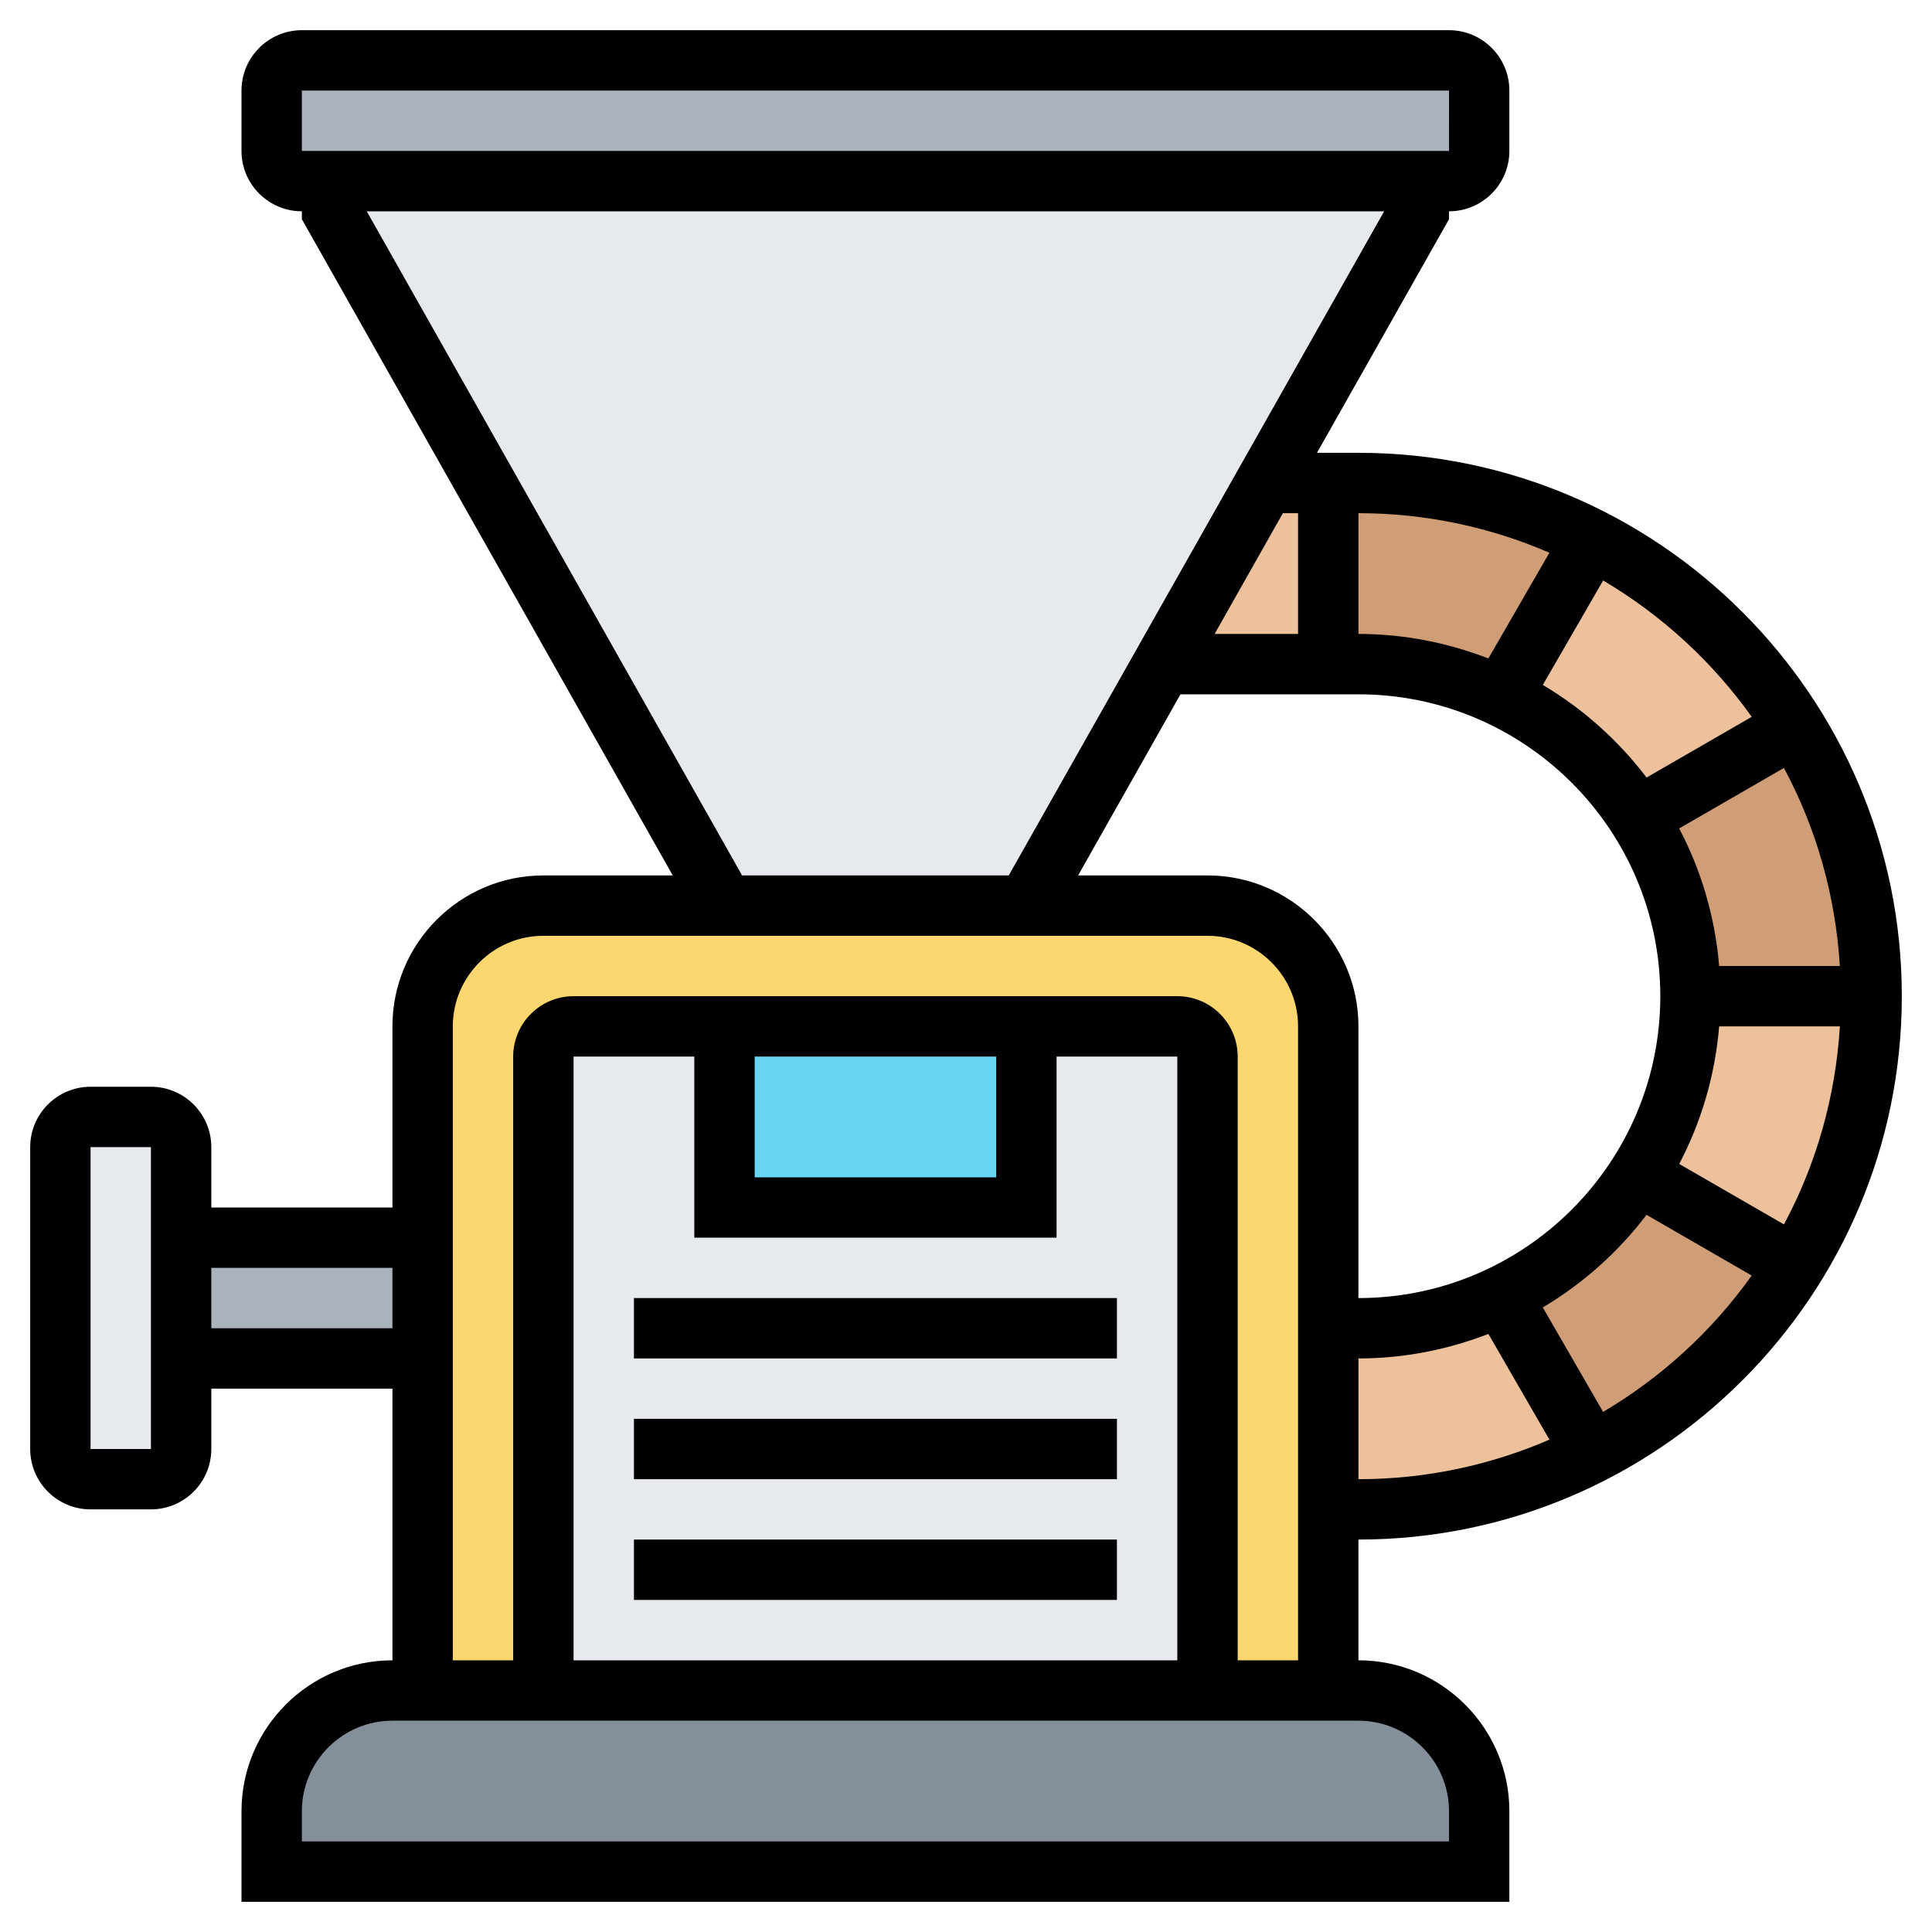
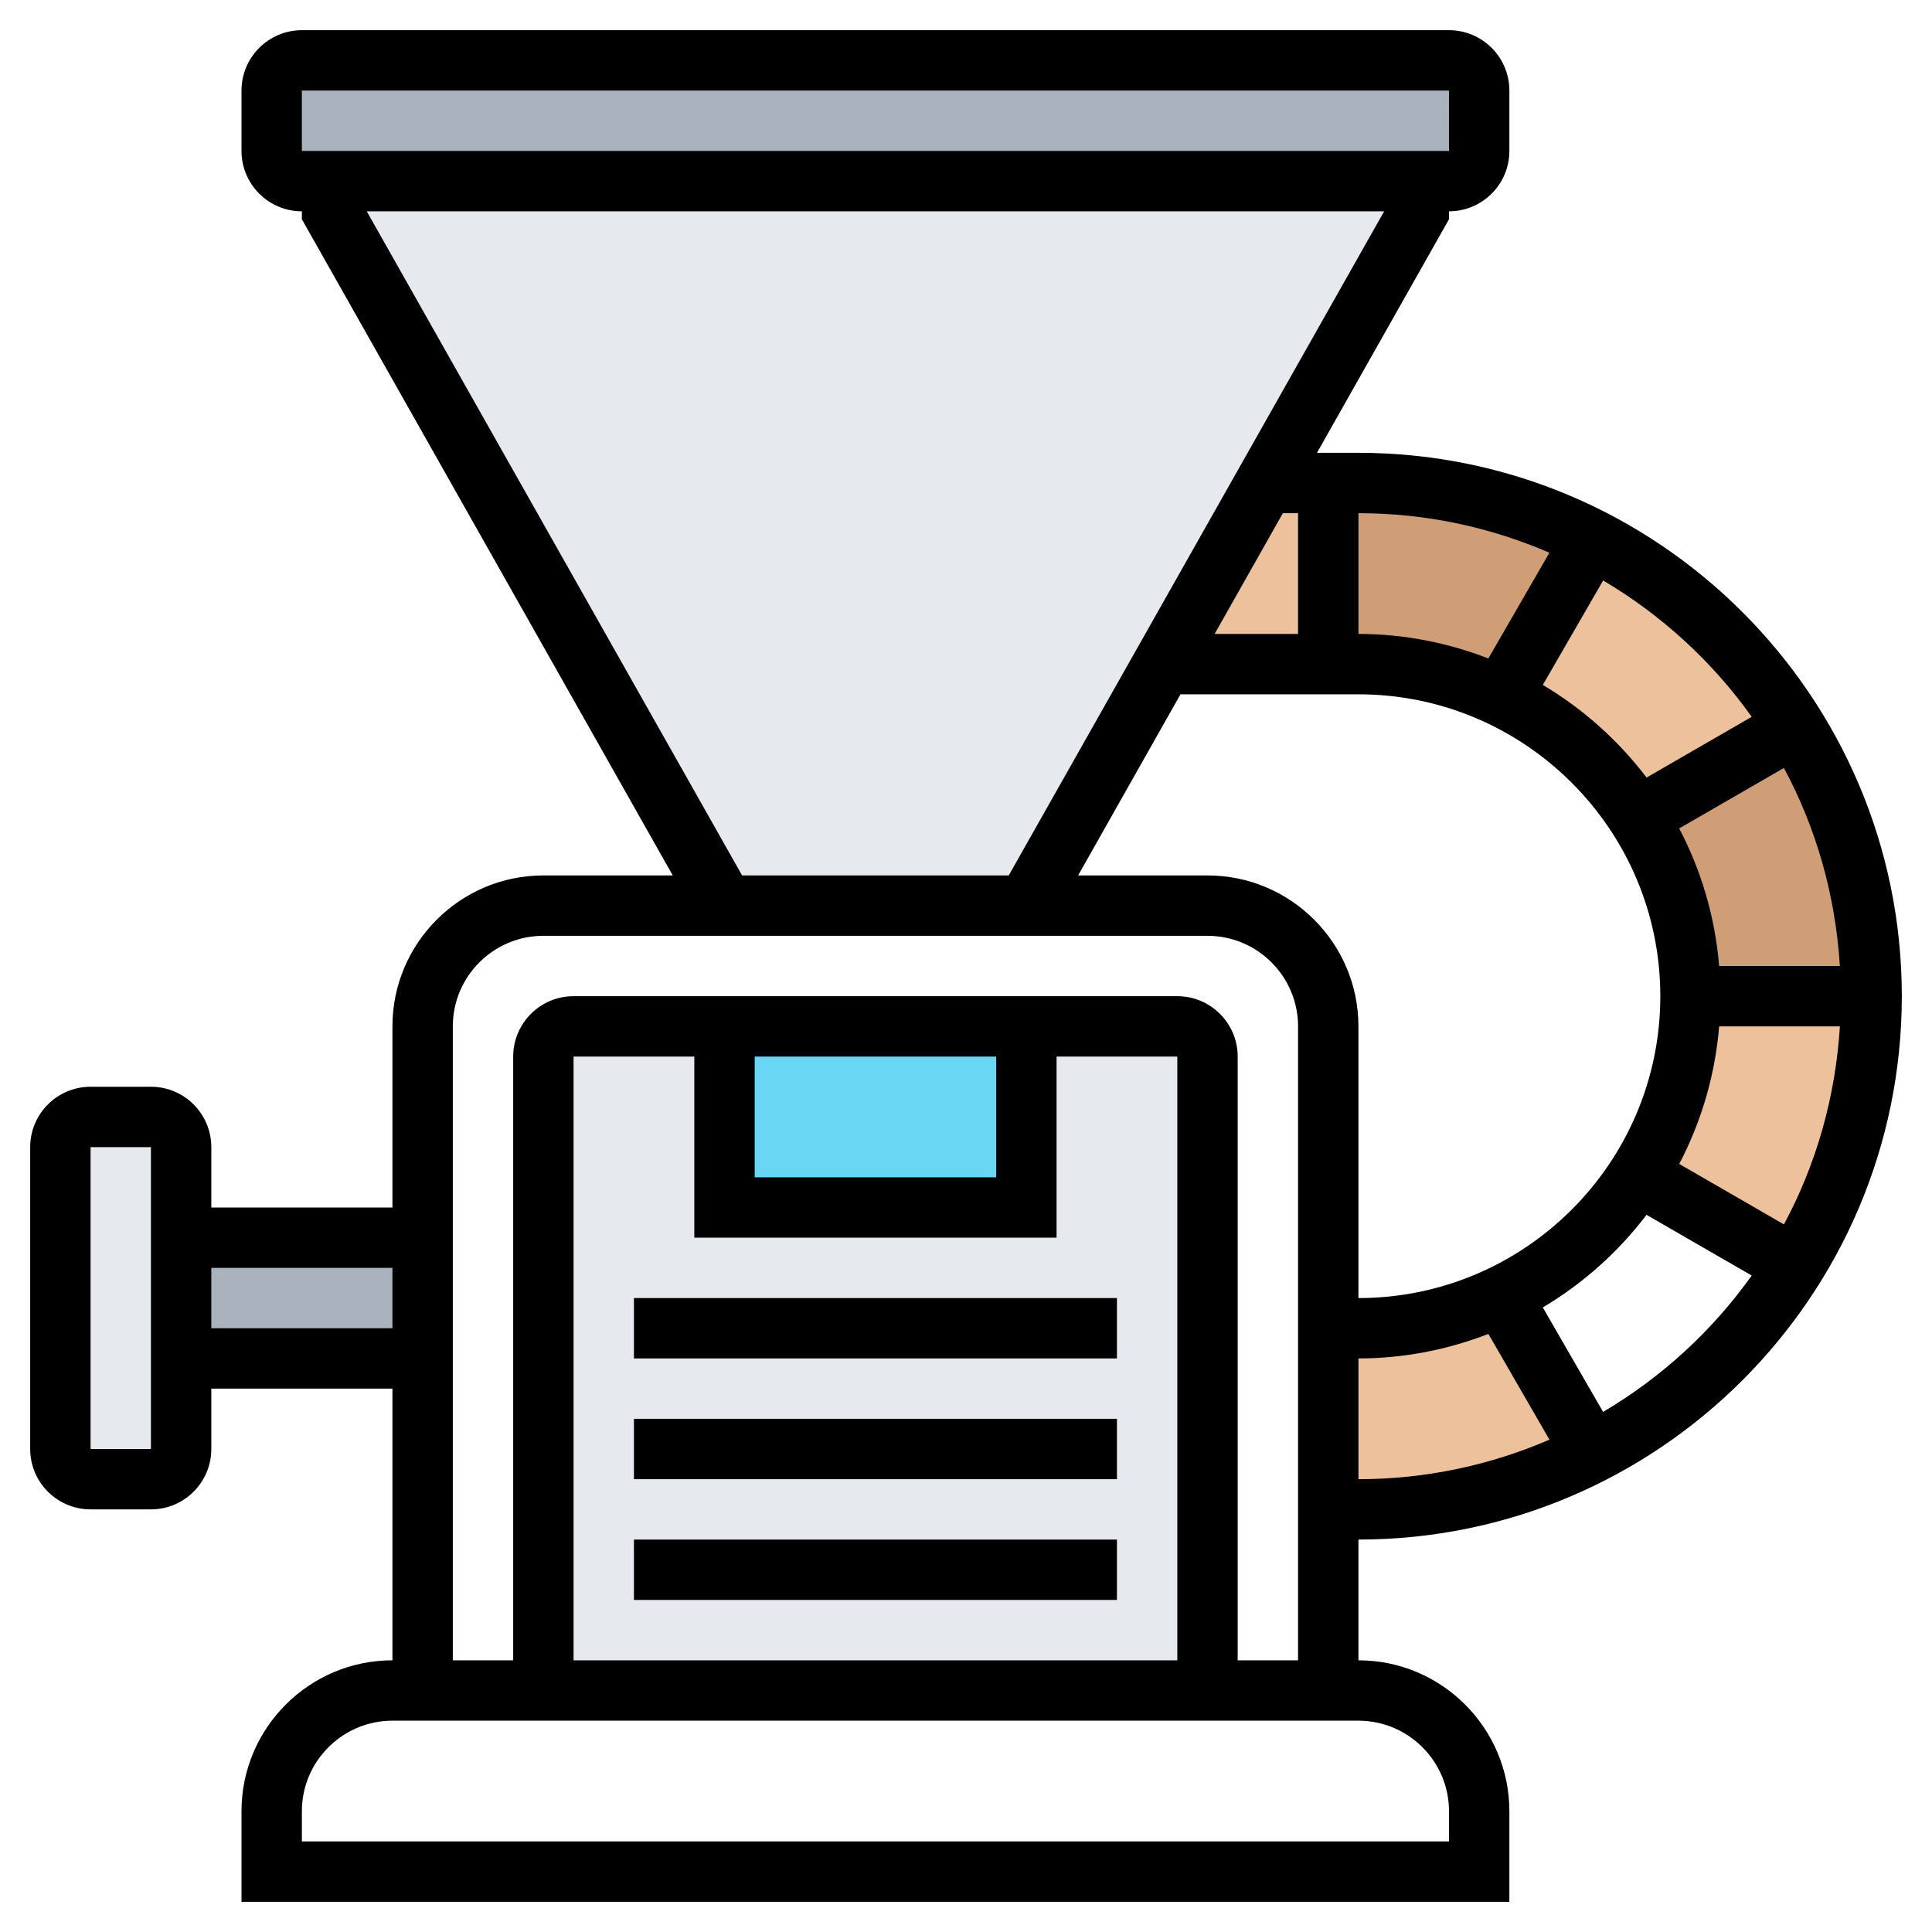
<svg xmlns="http://www.w3.org/2000/svg" width="1024" height="1024" version="1.1" id="Layer_1_1_" x="0px" y="0px" viewBox="0 0 64 64" style="enable-background:new 0 0 64 64;" xml:space="preserve">
  <g>
    <g>
-       <path style="fill:#CF9E76;" d="M54.26,38.93l5.2,3c-1.63,2.63-3.96,4.78-6.72,6.19l-3.01-5.18 C51.59,42.05,53.16,40.65,54.26,38.93z" />
      <path style="fill:#CF9E76;" d="M62,33h-6c0-2.19-0.64-4.22-1.74-5.93l5.2-3C61.07,26.67,62,29.73,62,33z" />
      <path style="fill:#CF9E76;" d="M52.74,17.88l-3.01,5.18C48.3,22.38,46.69,22,45,22h-1v-6h1C47.78,16,50.42,16.68,52.74,17.88z" />
      <path style="fill:#ECC19C;" d="M49.73,42.94l3.01,5.18C50.42,49.32,47.78,50,45,50h-1v-6h1C46.69,44,48.3,43.62,49.73,42.94z" />
      <path style="fill:#ECC19C;" d="M56,33h6c0,3.27-0.93,6.33-2.54,8.93l-5.2-3C55.36,37.22,56,35.19,56,33z" />
      <path style="fill:#ECC19C;" d="M59.46,24.07l-5.2,3c-1.1-1.72-2.67-3.12-4.53-4.01l3.01-5.18C55.5,19.29,57.83,21.44,59.46,24.07z " />
      <polygon style="fill:#ECC19C;" points="44,16 44,22 38.52,22 41.93,15.96 42,16 " />
      <path style="fill:#AAB2BD;" d="M49,3v2c0,0.55-0.45,1-1,1h-1H11h-1C9.45,6,9,5.55,9,5V3c0-0.55,0.45-1,1-1h38 C48.55,2,49,2.45,49,3z" />
      <polygon style="fill:#E6E9ED;" points="47,6 47,7 41.93,15.96 38.52,22 34,30 24,30 11,7 11,6 " />
      <path style="fill:#E6E9ED;" d="M6,45v3c0,0.55-0.45,1-1,1H3c-0.55,0-1-0.45-1-1V38c0-0.55,0.45-1,1-1h2c0.55,0,1,0.45,1,1v3V45z" />
      <rect x="6" y="41" style="fill:#AAB2BD;" width="8" height="4" />
-       <path style="fill:#838F9B;" d="M49,60v2H9v-2c0-2.21,1.79-4,4-4h1h4h22h4h1C47.21,56,49,57.79,49,60z" />
-       <path style="fill:#FCD770;" d="M44,50v6h-4V35c0-0.55-0.45-1-1-1h-5H24h-5c-0.55,0-1,0.45-1,1v21h-4V45v-4v-7c0-2.21,1.79-4,4-4h6 h10h6c2.21,0,4,1.79,4,4v10V50z" />
      <path style="fill:#E6E9ED;" d="M40,35v21H18V35c0-0.55,0.45-1,1-1h5v6h10v-6h5C39.55,34,40,34.45,40,35z" />
      <rect x="24" y="34" style="fill:#69D6F4;" width="10" height="6" />
    </g>
    <g>
      <path d="M63,33c0-9.925-8.075-18-18-18h-1.373L48,7.263V7c1.103,0,2-0.897,2-2V3c0-1.103-0.897-2-2-2H10C8.897,1,8,1.897,8,3v2 c0,1.103,0.897,2,2,2v0.263L22.286,29H18c-2.757,0-5,2.243-5,5v6H7v-2c0-1.103-0.897-2-2-2H3c-1.103,0-2,0.897-2,2v10 c0,1.103,0.897,2,2,2h2c1.103,0,2-0.897,2-2v-2h6v9c-2.757,0-5,2.243-5,5v3h42v-3c0-2.757-2.243-5-5-5v-4 C54.925,51,63,42.925,63,33z M5,48H3V38h2V48z M42.497,17H43v4h-2.764L42.497,17z M39.105,23H45c5.514,0,10,4.486,10,10 c0,5.514-4.486,10-10,10v-9c0-2.757-2.243-5-5-5h-4.286L39.105,23z M56.949,34h4c-0.147,2.359-0.791,4.585-1.854,6.56 l-3.469-2.003C56.352,37.174,56.814,35.633,56.949,34z M56.949,32c-0.136-1.633-0.597-3.174-1.324-4.557l3.469-2.003 c1.064,1.975,1.707,4.201,1.854,6.56H56.949z M45,45c1.518,0,2.966-0.295,4.305-0.812l2.022,3.502C49.384,48.53,47.247,49,45,49 V45z M53.105,46.771l-1.998-3.46c1.335-0.794,2.501-1.837,3.437-3.068l3.483,2.011C56.724,44.084,55.047,45.624,53.105,46.771z M58.028,23.746l-3.483,2.011c-0.937-1.231-2.102-2.274-3.437-3.068l1.998-3.46C55.047,20.376,56.724,21.916,58.028,23.746z M51.326,18.31l-2.022,3.502C47.966,21.295,46.518,21,45,21v-4C47.247,17,49.384,17.47,51.326,18.31z M10,3h38l0.001,2H10V3z M12.149,7h33.703L33.416,29h-8.833L12.149,7z M7,44v-2h6v2H7z M48,60v1H10v-1c0-1.654,1.346-3,3-3h32C46.654,57,48,58.346,48,60z M25,35h8v4h-8V35z M35,41v-6h4v20H19V35h4v6H35z M41,55V35c0-1.103-0.897-2-2-2H19c-1.103,0-2,0.897-2,2v20h-2V34 c0-1.654,1.346-3,3-3h22c1.654,0,3,1.346,3,3v21H41z" />
      <rect x="21" y="43" width="16" height="2" />
      <rect x="21" y="47" width="16" height="2" />
      <rect x="21" y="51" width="16" height="2" />
    </g>
  </g>
</svg>